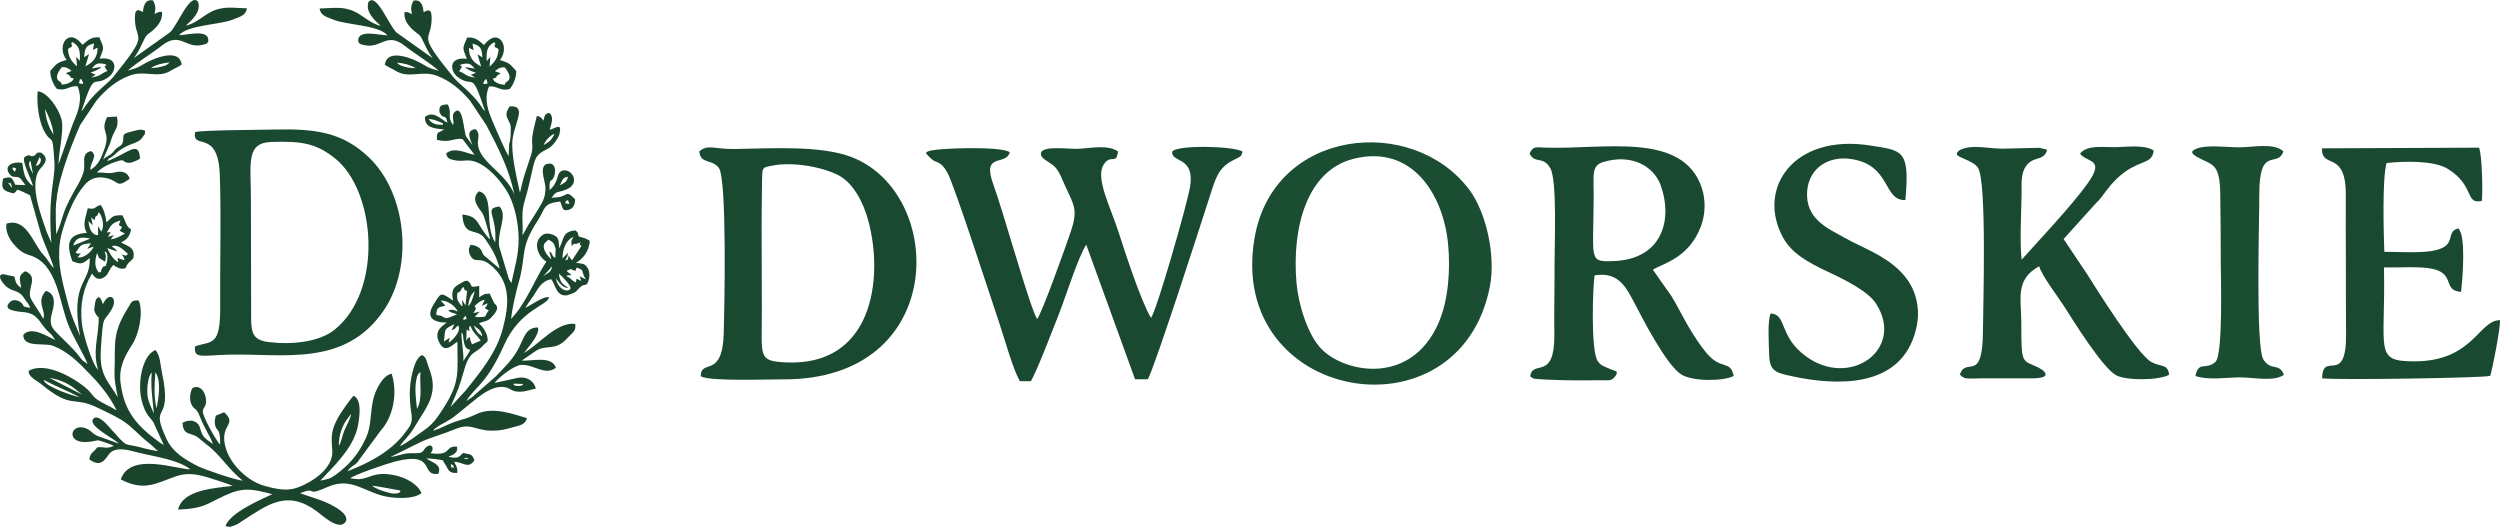
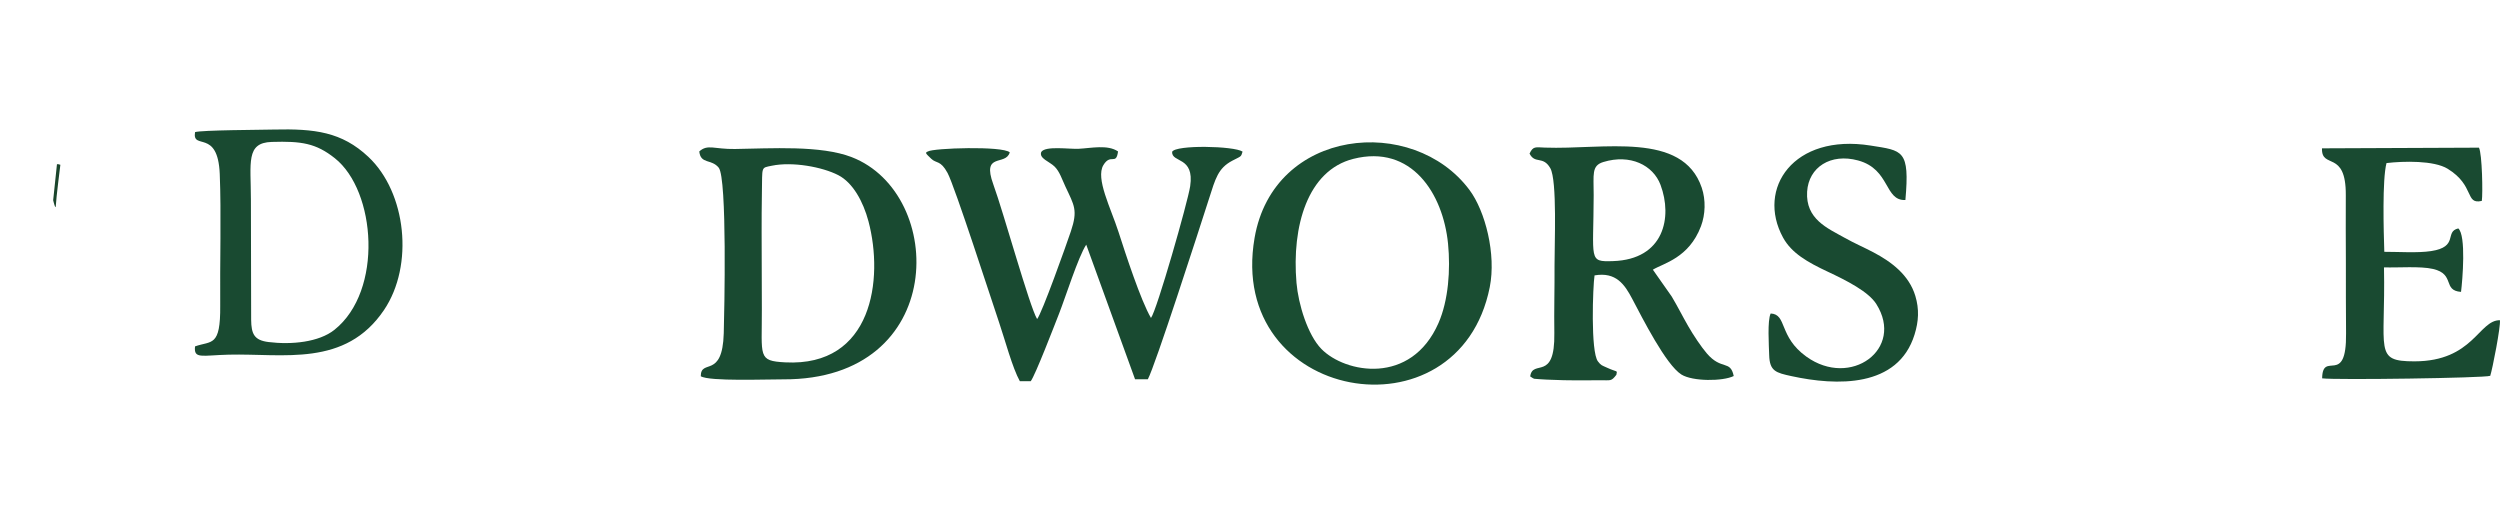
<svg xmlns="http://www.w3.org/2000/svg" xml:space="preserve" width="241.748mm" height="50.957mm" version="1.1" style="shape-rendering:geometricPrecision; text-rendering:geometricPrecision; image-rendering:optimizeQuality; fill-rule:evenodd; clip-rule:evenodd" viewBox="0 0 18517.53 3903.2">
  <defs>
    <style type="text/css">
   
    .fil0 {fill:#194A31}
    .fil2 {fill:#1A452C}
    .fil1 {fill:#1A4D32}
   
  </style>
  </defs>
  <g id="Warstwa_x0020_1">
    <g id="_1561358868464">
      <g>
        <path class="fil0" d="M7479.31 1128.39c-53.96,-48.69 -566.17,-31.83 -605.95,-6.69 -23.51,9.7 -18.13,13.37 24.34,54.21 38.36,36.88 68.43,8.43 120.79,105.05 53.14,98.1 324.54,938.82 382.61,1109.98 42.36,124.83 98.07,334.57 152.91,432.6l80.71 -0.09c33.9,-44.6 174.94,-411.92 210.12,-501.28 46.6,-118.33 141.58,-419.61 200.84,-510.02l361.71 996.97 94.79 -0.17c52.71,-95.62 375.76,-1096.35 453.62,-1338.96 46.91,-146.2 66.04,-224.12 172.15,-279.91 65.96,-34.68 63.97,-25.78 75.77,-67.13 -61.75,-42.31 -496.86,-51.57 -521.76,1.65 -4.2,83.78 167.09,31.05 133.66,254.77 -17.21,115.2 -247.18,920.55 -290.32,975.63 -76.01,-129.53 -189.34,-477.95 -240.13,-635.9 -57.4,-178.51 -171.86,-397.38 -112.39,-496.14 54.46,-90.44 94.51,5.65 108.51,-101.25 -76.65,-52.6 -200.13,-24.15 -291.25,-19.71 -72.43,3.54 -247.11,-23.52 -277.53,23.78 -17.94,48.05 61.78,70.64 99.74,108.88 36.89,37.17 53.07,91.14 79.31,147.28 65.45,140.03 93.24,174 40.37,331.6 -33.87,100.96 -215.3,609.62 -250.06,649.72 -56.51,-94.16 -247.17,-785.46 -324.49,-997.91 -87.51,-240.46 92.42,-132.9 121.92,-236.95z" />
        <path class="fil0" d="M11876.16 1199.95c199.13,-60.7 368.51,23.07 423.4,169.37 90.08,240.06 25.99,552.45 -352.19,564.7 -184.83,5.97 -144.05,-5.74 -143,-487.99 0.33,-154.61 -17.63,-218.83 71.79,-246.09zm728.57 190.22c-142.38,-420.58 -730.73,-280.79 -1161.03,-296.86 -70.87,-2.64 -88.07,-12.05 -114.36,44.59 41.19,79.87 99.13,13.54 153.51,107.49 52.41,90.52 30.57,573.82 31.54,719.73 1.12,167.42 -4.11,335.94 -1.49,502.88 5.71,364 -160.91,187.92 -178.71,320.17 38.71,24.66 14.43,14.66 77.11,21.01 22.37,2.26 57.88,2.81 81.98,3.95 60.34,2.87 118.25,4.01 178.66,4.11 58.91,0.11 120.86,0.36 179.59,-0.54 81.53,-1.26 81.53,10.13 120.94,-40.6 7.41,-37.26 8.86,-16.35 -68.83,-52.42 -40.2,-18.64 -43.84,-15.75 -67.82,-46.88 -55.18,-71.64 -37.58,-557.49 -25.02,-636.92 159.21,-27.61 223.08,67.65 278.4,172.38 76.36,144.55 250.18,489.49 364.48,561.56 83.06,52.39 307.56,51.29 388.02,11.41 -25.24,-122.04 -90.11,-39.55 -199.89,-168.34 -41.68,-48.9 -97.23,-131.45 -137.64,-201.74 -41.7,-72.52 -78.07,-145.66 -121.93,-219.03l-139.53 -198.57c77.79,-47.6 267.57,-85.79 356.51,-322.39 32.54,-86.56 36.45,-193.63 5.52,-284.99z" />
        <path class="fil0" d="M5716.76 1227.53c152.83,-31.7 374,8.75 492.61,69.96 107.3,55.37 184.48,194.77 223.5,342.16 113.14,427.33 30.45,1078.31 -617.11,1044.32 -205.38,-10.78 -171.64,-41.34 -172.79,-394.47 -0.61,-189.26 -1.74,-378.43 -1.61,-567.69 0.07,-97.54 0.09,-195.16 2.01,-292.51 3.94,-199.93 -9.41,-184.61 73.39,-201.78zm591.72 -63.64c-229.58,-88.95 -598.23,-64.27 -865.06,-60.27 -153.74,2.31 -201.38,-38.04 -263.84,18.06 9.75,96.15 90.19,54.01 143.82,120.21 63.48,78.35 41.84,1070.5 37.43,1226.71 -9.65,341.38 -170.06,184.88 -170.24,318.18 60.65,39.46 492.4,22.47 609.88,23.06 1221.25,6.15 1210.41,-1373.84 508.02,-1645.96z" />
        <path class="fil1" d="M9603.1 2094.87c-35.98,-420.23 82.43,-831.91 420.15,-917.97 432.45,-110.19 665.82,257.85 702.41,627.98 19.09,193.09 2.64,420.01 -70.58,587.48 -203.1,464.58 -692.35,372.01 -867.68,192.19 -101,-103.58 -170.66,-330.35 -184.3,-489.68zm1431.48 32.44c48.63,-243.78 -32.78,-563.16 -150.33,-720.6 -418.62,-560.68 -1451.01,-459.8 -1591.61,355.41 -209.4,1214 1512.4,1515.96 1741.95,365.19z" />
-         <path class="fil0" d="M14834.79 1101.15c-103.29,1.46 -231.8,-36.44 -322.03,12.28 -45.91,37.64 -1.45,44.31 62.08,74.76 36.46,18.74 54.14,24.86 75.02,53.24 68.16,92.66 38.74,1038.18 37.82,1210.35 -2.1,396.83 -125.02,184.26 -170.67,322.79 34.68,36.44 45.59,29.7 155,27.78l343.15 0.18c154.81,3.85 139.39,-27.6 132.31,-42.65 -31.32,-34.48 -11.9,-12.19 -49.07,-37.78 -122.82,-57.93 -126.76,-15.76 -126.56,-335.27 0.11,-170.17 -48.49,-317.09 132.74,-414.61 15.6,64.95 136.28,222.22 179.72,289.93 72.29,112.65 288.71,463.47 390.92,517.94 74.36,39.62 313.06,38.48 391.42,-3.98 -9.42,-84.44 -60.23,-55.04 -132.23,-95.03 -103.48,-57.48 -408.02,-542.91 -471.89,-645.41l-177.34 -265.19 240.11 -266.13c33.7,-31.45 43.98,-49.49 73.98,-89.4 196.8,-261.75 339.03,-169.4 353.38,-299.37 -59.4,-43.74 -188.49,-28.85 -274.43,-25.61 -88.12,3.32 -216.18,-21.86 -271.37,47.94 48.73,69.1 191.85,32.42 55.35,222.06 -122.16,169.71 -345.83,404.44 -487.98,563.47 -15.3,-141.35 -1.95,-343.27 -0.44,-490.7 0.72,-69.88 -6.9,-147.28 33.57,-203.26 50.29,-69.57 104.4,-37.49 144.17,-91.57 18.32,-38.41 17.49,-25.06 -45.29,-43.19l-271.43 6.43z" />
        <path class="fil0" d="M18382.81 1488.04c8.05,-50.17 2.77,-348.58 -21.12,-394.35l-1162.72 4.98c-4.88,158.9 178.43,6.89 176.41,346.73 -0.99,167.75 -0.08,335.67 0.56,503.5 0.65,172.97 -0.8,346.52 1.34,519.38 4.96,399.71 -174.31,122.75 -177.09,334.06 100.47,13.3 1203.3,-2.34 1245.11,-18.64 16.18,-48.79 77.98,-365.5 71.78,-411.94 -157.56,-1.88 -197.01,304.44 -633.2,304.67 -303.51,0.16 -213.16,-76.81 -225.64,-696.1 104.66,3.55 267.63,-10.42 363.7,11.85 165.87,38.46 68.15,159.51 206.98,169.8 11.02,-87.23 38.9,-419.04 -20.44,-470.28 -104.63,25.04 6.41,136.36 -201.55,168.08 -98.5,15.02 -242.69,5.06 -346.32,5.34 -4.89,-153.22 -15.92,-534.57 16.25,-657.34 125.42,-14.89 351.49,-20.27 453.17,42.24 203.42,125.05 126.1,267.35 252.77,238.02z" />
        <path class="fil0" d="M13115.49 2321.94c-25.64,50.63 -13.05,238.69 -11.12,308.84 3.26,118.87 50.46,130.22 165.17,155.21 333.65,72.71 788.76,88.28 911.55,-308.01 30.37,-98.02 35.44,-187.31 5.84,-285.85 -46.66,-155.33 -176.44,-252.47 -311.18,-323.46 -71.45,-37.66 -137.23,-65.12 -214.78,-108.59 -123.94,-69.47 -288.14,-137.29 -275.62,-340.76 11.11,-180.33 174.02,-286.39 377.61,-230.81 239.52,65.39 193.39,299.48 350.27,293.01 33.09,-373.15 -19.77,-365.4 -257.32,-403.33 -571.16,-91.21 -847.27,318.13 -649.05,681.23 63.55,116.43 183.77,183.69 331.48,253.08 137.12,64.43 301.07,146.85 359.55,239.6 210.36,333.59 -190.45,625.36 -518.27,389.35 -206.98,-149.01 -141.66,-313.31 -264.13,-319.51z" />
-         <path class="fil1" d="M16586.52 1091.19c-101.31,0.04 -248.33,-22.42 -324.53,13.21 -45.83,21.2 -26.3,41.91 52.31,78.82 84.21,39.54 127.51,50.85 131.12,247.2 3.14,171.25 3.07,346.79 3.72,518.48 0.35,93.09 18.32,677.96 -39.59,731.71 -68.94,64 -125.18,-11.62 -148.07,104.71 100.7,32.13 211.78,11.55 325.05,9.94 99.79,-1.42 256.24,35.3 330.28,-19.16 -34.73,-92.64 -94.39,-23.95 -151.69,-113.21 -59.27,-92.32 -29.64,-1043.09 -30.47,-1216.9 -1.81,-377.47 133.56,-194.9 178.69,-324.3 -69.21,-66.9 -229.8,-30.53 -326.81,-30.5z" />
      </g>
      <g>
        <path class="fil0" d="M2012.77 1051.24c220.92,-6.63 327.31,9.58 467.4,120.7 305.04,241.98 359.81,982.11 -3.36,1271.31 -114.42,91.11 -316.57,111.61 -488.09,90.21 -106.02,-13.24 -127.2,-59.84 -128.44,-164.8l-1.78 -888.92c-0.11,-275.04 -39.23,-422.69 154.28,-428.51zm-568.03 -72.69c-23.14,138.34 168.95,-28.89 182.96,309.76 11.83,286.15 0.64,672.69 3.44,975.16 2.86,309.71 -64.17,258.66 -186.52,302.21 -10.59,95.78 49.67,66.14 250.03,61.26 404.92,-9.88 862.94,95.2 1150.15,-331.32 222.79,-330.87 164.98,-869.47 -116.03,-1133.51 -197.41,-185.48 -398.15,-209.55 -699.6,-202.63 -91.56,2.1 -539.48,4.11 -584.41,19.07z" />
        <g>
          <g>
            <g>
-               <path class="fil2" d="M587.33 605.74c-8.23,31.44 -2.62,0.48 4.78,13.04 8.81,-1.74 43.05,17.82 9.54,-32.66 -12.08,11.03 -3.58,-21.36 -14.32,19.62zm2168.28 2991.47c75.63,9.41 143.8,25.37 206.92,35.6 15.3,16.29 -32.9,34.9 -93.27,13.72 -41.01,-10.94 -85.98,-26.41 -113.65,-49.32zm607.05 -132.34c-27.52,-7.87 -11.54,16.15 -24.74,-26.58 24.28,10.26 13.24,-1.71 24.74,26.58zm71.42 -66.08c21.57,-14.24 22.77,-7.02 37.99,0l-37.99 0zm-924.24 -96.32c-0.87,-70.52 20.41,-140.73 59.2,-194.74l32.93 -42.76c-8.11,40.42 -34.34,84.78 -50.56,121.96 -15.39,35.28 -24.41,90.05 -41.57,115.54zm-1369.75 -239.68c-15.46,-33.08 -45.94,-97 -48.43,-140.79 -2.95,-52.04 3.09,-131.02 32.29,-163.87 -9.07,117.54 6.21,196.68 16.14,304.66zm18.9 -37.21c-20.37,-90.45 -15.12,-175.07 -8.09,-268.44 44.85,62.26 24.32,195.85 8.09,268.44zm1929.62 2.27c-7.08,-67.89 -18.7,-145.51 -4.8,-215.83 8.08,-40.88 13.66,-41.71 30.41,-57.13 -7.61,85.75 18.51,199.96 -25.61,272.96zm716.06 -186.36l70.27 2.5c-2.29,1.55 -0.74,16.48 -41.59,14.61 -35.1,-1.61 -27.7,-12.6 -28.69,-17.1zm-3216.3 99.35c-38.2,-3.63 -252.94,-78.23 -262.63,-122.2 -0.83,-3.78 -3.06,-4.56 -4.55,-6.86 87.85,48.75 180.08,82.92 267.18,129.06zm-223.09 -142.18c152.91,24.8 206.69,103.1 248.69,127.08l-248.69 -127.08zm3067.09 -288.03c16.75,149.53 102.1,5.64 -0.19,163.28 3.19,-74.26 -17.91,-165.55 -13.18,-211.93 14.56,20.92 9.5,14 13.37,48.66zm140.33 -19.64c-31.16,-18.97 -47.06,-39.54 -64.67,-80.23 35.9,27.15 54.82,32.72 64.67,80.23zm-95.04 -37.34c-6.97,-37.7 1.77,-33.27 6.89,-41.36 17.2,52.36 45.35,63.74 75.63,110.79l-63.93 27.54c-11.06,-25.62 -11.83,-18.67 -15.49,-54.84 -2.57,1.5 -5.8,4.08 -7.32,5.09l-11.77 7.97c-31.21,19.28 16.29,11.66 -7.7,2.37l2.52 -70.46 21.17 12.91zm-189.74 75.05c14.73,-90.82 -9.22,-86.17 77.77,-127.38l-21.46 45.05c42.25,-15.76 14.38,-11.05 49.97,-35.56 26.43,44.02 -45.51,110.69 -66.81,124.67 -6.49,-10.53 -4.72,3.59 -0.46,-15.36 5.86,-26.06 0.23,1.76 5.84,-18.54l-44.85 27.12zm151.43 -180.19c14.73,-18.51 13.1,0.98 13.31,1.06 4.63,21.02 4.63,10.48 -20.4,20.41 3.51,-21.79 -8.49,-1.9 7.09,-21.47zm-139.81 -84.85l-35.39 -36.49c50.32,-5.09 109.36,41.84 126.53,79.61 -29.6,-11.36 -48.74,-18.44 -71.03,-6.11 29.16,21.29 34.15,13.08 65.28,27.96 -58.92,22.22 -72.35,35.64 -97.73,21.63 -37.29,-20.57 -10.72,-6.4 -55.46,-17.53 0.57,-58.01 22.3,-56.6 49.29,-63.85 1.61,-0.44 5.32,-1.65 6.68,-2.04 1.47,-0.42 5.96,0.06 7.05,-2.81 1.16,-3.05 5.16,-1.72 4.79,-0.36zm215.1 5.81c14.67,-19.69 45.04,-44.11 75.83,-48.9l-21.38 44.66 42.56 -18.88c-6.47,24.01 -4.56,15.32 -20.59,35.77l30.48 19.09c-42.11,34.84 10.44,53.37 -104.58,46.29l35.22 -38.3c-30.23,5.81 -23.27,7.68 -47.59,7.64 36.97,-35.73 10.43,-44.39 10.05,-47.38zm-126.28 -101.88c1.42,-0.96 8.88,3.13 21.76,-12.07 8.72,-10.29 -1.82,-7.05 19.67,-29.25 25.52,16.8 -7.9,5.74 14.39,22.11 29.15,21.38 -10.58,-3.86 15.5,5.91l-11.92 108.42 -26.1 -42.72c3.86,35.88 4.93,42.83 1.17,50.72 -28.67,-38.58 -43.89,-46.4 -34.48,-103.12zm79 101.71c7.41,-53.66 14.61,-83.17 49.74,-112.42 -15.79,49.29 -22.55,85.62 -49.74,112.42zm651.33 -206.42c21.55,27.64 49.12,72.15 91.82,69.87 -41.84,-29.01 -63.39,-36.61 -70.64,-106.26 12.09,9.64 98.04,92.77 84.77,112.46 -23.16,34.38 -96.41,-3.43 -105.95,-76.07zm91.31 -62.31c31.22,-15.83 10.49,-2.23 52.72,5.49l5.86 -18.05c0.28,-2.87 2.48,-3.65 3.68,-5.51 36.63,13.68 38.48,12.2 45.15,38.17l8.63 25.84c12.04,22.4 3.72,-4.09 11.25,21.46 -17.46,-7.11 -21.42,-10.49 -44.9,-21.75 1.3,2.9 7.66,17.18 8.4,19.46l1.52 11.57c0.11,-0.7 -1,2.25 -1.42,3.42 -23.63,-13.62 -1.78,-2.96 -29.33,-15.27 -15.58,30.29 10.69,-32.22 -3.41,13.22 -2.41,7.78 2.66,1.62 -5.44,13.37 -33.34,-19.66 -33.62,-31.14 -69.43,-48.32 1.78,-0.93 4.75,-1.49 5.77,-1.73 0.98,-0.23 4.4,-1.22 5.58,-1.48 1.19,-0.26 4.45,-0.77 5.71,-1.03 1.27,-0.27 4.6,-0.54 5.78,-0.79 14.37,-2.93 6.06,1.58 15.73,-4.16 -58.87,-40.55 -22.68,-27.77 -21.87,-33.89zm-120.27 -27.89c-5.58,21.67 0.84,6.24 -7.68,24.57 -14.03,30.16 1.28,-6.08 -11.15,17.04l-47.15 32.07 65.97 -73.67zm-3310.97 -33.83c5.92,-43.65 10.08,-33.68 -3.95,-75.75 2,1.78 24.48,-2.47 20.67,54.45 -1.16,17.43 -8.04,40.05 -12.25,52.88 -20.49,6.27 -15.8,-3.29 -28.71,20.36 -15.64,28.65 11.64,11.17 -21.58,28.82 -34.63,-40.37 -31.9,-87.13 -14.12,-145.49l14.07 35.54 45.87 29.19zm3305.15 -17.85c-29.15,-26.04 -72.65,-79.8 -50.53,-117.43 1.1,-1.86 3.06,-4.07 4.33,-5.77l24.6 -22.41c33.8,17.2 41.79,25.53 53.39,67.67l-2.6 68.42c-21.71,-14.12 -23.49,-27.2 -24.11,-28.07 -14.6,-20.56 5.83,-2.86 -21.05,-21.22l15.97 58.79zm-3256.74 -97.01c51.77,-19.11 97.56,38.48 121.3,57.62 -26.39,19.19 -6.71,12.72 -45.77,3.17l13.48 21.5c3.23,6.74 3.73,5.96 4.93,21.47l-46.59 -16c-10.75,17.82 5.64,11.92 0,29.63 -36.57,-18.18 -63.61,-66.92 -79.66,-103.26l72.58 24.5c-18.2,-28.81 -12.27,-14.88 -40.28,-38.63zm-250.83 23.76c23.76,-37.89 37.72,-41.32 99,-45.8 -1.73,1.97 -4.21,4.44 -5.35,5.78l-23.26 35.58 46.49 -16.96c-9.28,32 -70,90.43 -119.1,79.13l25.91 -28.47c-16,1.74 -13.48,2.25 -28.48,0.88l-11.73 -6.18 16.51 -23.96zm3589.87 67.32c-0.05,-69.84 28.22,-141.62 82.31,-159.79 -19.36,31.38 -17.63,25.82 -13.77,67.1 3.75,-3.44 15.49,-15.45 16.4,-15.93 35.57,-18.63 -22.01,5.29 18.08,0l31.23 -11.52c-6.73,16.91 -12.25,14.49 6.63,26.04l-67.59 103.94c-26.77,-7.3 1.25,6.93 -13.27,-9.51l-12.99 -22.22c-14.33,43.45 3.99,21.95 -26.95,35.75 15.5,-33.87 16.31,-16.25 20.52,-56.42l-40.61 42.57zm-3624.22 -95.88c21.26,-63.31 60.13,-66.33 126.33,-51.69l-126.33 51.69zm250.49 -100.19c31.14,-50.62 33.47,-65.74 99.93,-86.53 -14.2,44.74 -19.43,28.18 12.09,49.59l-18.13 27.77 39.22 20.11c-28.15,15.51 -60.08,37.47 -106.36,43.2l25.05 -31.11 -44.07 11.54 20.57 -35.86c-2.22,0.64 -17.59,4.29 -21.44,4.63l-6.86 -3.33zm-90.89 -87.8c8.88,-59.41 12.53,-4.63 29.77,-60.48 29.35,32.4 43.06,106.53 19.09,145.42l-24.12 -41.49 0.02 67.14c-41.76,2.34 -67.69,-44.95 -70.84,-103.88l31.28 31.8 -11.8 -62.38c12.39,14.83 7.49,10.62 26.59,23.87zm3515.07 -119.87c-49.87,-10.8 -21.68,3.05 -27.23,-21.39 25.38,-10.77 15.92,-11.71 27.23,21.39zm-4126.29 -118.47l-32.24 -39.95c35.36,15.33 15.29,-13.72 32.24,39.95zm4056.04 -19.62c21.7,-40.7 18.92,-58.11 61.05,-63.93 -10.43,43.55 -29.4,44.56 -61.05,63.93zm-4053.76 -121.9c4.38,-2.41 -11.8,-18.83 26.86,-3.88 -11.63,34.45 -7.09,28.57 -26.86,3.88zm199.69 -86.98c4.11,6.16 19.1,13.36 4.39,42.82 -7.32,14.65 -17.33,18.04 -31.97,21.42l27.58 -64.24zm-47.72 124.48c-23.48,-42.64 -41.42,-81.19 -19.1,-97.82l19.1 97.82zm3782.3 -214.15c11.36,-32.52 47.26,-71.71 80.7,-84.46 -21.5,46.59 -37.25,59.23 -80.7,84.46zm-744.71 -161.03c-15.45,9.87 23.93,13.48 -35.94,9.43 -31.09,-2.1 -54.88,-16.8 -72.09,-41.08 44.06,0.59 77.13,20.06 108.03,31.65zm-2948.64 -107.12c26.29,52.8 56.74,121.88 62.83,190.01 -34.16,-50.37 -58.2,-115.37 -62.83,-190.01zm3275.38 -199.31c8.23,31.44 2.62,0.48 -4.78,13.04 -8.81,-1.74 -43.05,17.82 -9.54,-32.67 12.08,11.04 3.58,-21.35 14.32,19.62zm40.95 -24c82.63,-30.06 -8.13,9 38.39,-27.39 25.88,-20.25 1.62,13.19 18.25,-13.4l-40.71 -15.25c20.08,-16.74 36.58,-30.07 71.97,-28.24 75.64,91 10.95,107.46 7.38,112.52l-7.38 16.97c-19.3,-2.11 -34.91,-4.27 -52.3,-12.56 -24.75,-11.81 -25.32,-15.49 -35.6,-32.64zm-129.43 -8.26c-73.06,-8.65 -69.15,-28.81 -120.36,-47.81 1.62,-2.73 8.26,-9.99 9.44,-12.01 25.47,-43.63 4.72,-15.94 5.12,-26.37 0.02,-0.53 -23.75,-7.58 20.08,-15.56 48.98,-8.92 59.89,10.59 81.15,35.58l-70.95 -12.17c18.38,20.8 48.54,31.07 80.57,42.59l-37.68 15.74 32.64 20.02zm-442.2 -70.56c-27.31,0.8 -49.73,-2.1 -74.46,-8.55 -43.48,-11.33 -42.5,-12.16 -64.74,-32.44 50.76,4.85 101.22,17.33 139.2,40.99zm394.9 -149.89l35.27 16.76 -9.26 -48.01c58.05,13 70.36,34.81 73.66,102.05l-36.26 -23.59 27.3 90.37c-50.1,-23.63 -91.01,-61.15 -90.72,-137.58zm132.05 97.87c-4.32,-77.91 4.6,-112.17 56.23,-140.08 18.8,31.03 1.67,9.02 2.31,19.61 1.82,30.64 -2.18,6.8 29.48,33.23 -4.99,51.41 -16.69,84.52 -67.27,127.93l5.81 -71.44 -26.55 30.74zm-3172.08 764.09c3.76,-110.59 43.78,-259.4 21.44,-336.34 -23.44,-80.76 -101.6,-196.16 -175.26,-204.23 -9.2,86.36 7.48,215.51 43.68,286.62 64.69,127.08 64.89,-7.45 80.2,243.5 7.39,121.1 -50.24,229.85 -22.9,592.51l-35.62 -83.58c-40.87,-120.37 -121.19,-325.59 -61.47,-444.24 17.07,-33.91 101.22,-85.05 22.84,-139.13 -45.48,-8.54 -27.87,12.77 -57.46,23.32 -33.01,11.78 -14.23,-21.04 -65.6,6.79 -26.23,30.31 46.64,155.93 61.77,217.47 -68.23,-53.39 -67.01,-98.15 -80.06,-172.51 -64.17,-12.89 -142.86,18.92 -93.73,83.16 26.43,34.55 47.18,9.51 77.67,29.43 4.71,3.08 33.44,44.92 39.41,51.76l-74.66 -2.23c-26.45,-56.12 -27.98,-64.07 -90.36,-46.32 -17.67,79.68 2.41,92.78 78.41,110.23 39.93,-25.8 4.81,-37.37 61.29,-15.03l53.44 25.55c1.47,0.85 5.29,6.1 6.34,4.2l79.6 280.57c20.12,67.88 91.63,217.18 94.93,257.86 -28.34,-30.01 -41.64,-63.06 -73.99,-96.77 -78.87,-82.17 -124.55,-279.14 -274.57,-232.63 -12.31,54.56 23.77,119.65 51.08,149.94 31.28,34.69 57.6,65.87 117.53,83.29 212.21,61.66 220.24,354.44 293.28,527.33 39.95,94.57 108.3,203.86 138.72,279.97l-37.85 -27.97c-13.2,-12.98 -14.68,-17.21 -25.49,-31.14 -47.72,-61.5 -104.81,-111.03 -158.73,-165.87 -45.06,-45.83 -66.37,-70.03 -39.68,-162.46 19.97,-69.13 20.6,-135.51 -47.28,-154.8 -78.35,81.29 7.14,153.21 -20.34,207 -18.87,-42.07 -87.81,-132.47 -95.72,-161.55 -19.04,-70.03 62.36,-149.8 -36.64,-191.27 -55.37,31.56 -41.29,58.12 -30.07,122.78 -39.43,-23.9 -40.55,-42.59 -50.79,-83.33l-82.86 -17.43c-47.01,2.94 -13.24,54.01 10.53,79.48 56.25,60.26 99.59,25.84 146.79,101.32 16.78,26.84 34.87,41.96 42.63,67.98 -71.34,-9.34 -35.88,-12.03 -69.91,-40.49 -16.52,-13.82 -55.11,-26.39 -79.49,-2.61 -68.39,66.72 69.05,71.15 111.15,76.64 103.73,13.51 107.92,87.6 176.58,146.88 24.61,21.25 27.58,31.41 47.04,58.53 -50.32,-21.92 -176.41,-108.45 -236.64,-38.18 -0.99,98.77 159.12,56.07 222,81.43 117.85,47.54 189.76,125.74 269.63,207.64 79.33,81.33 147.48,163.83 199.82,270.28 -42.13,-26.5 -117.89,-59.11 -153.33,-87.46 -27.5,-22.01 -34.38,-42.12 -59.32,-65.08 -85.32,-78.53 -308.3,-214.53 -438.43,-140.7 -5.82,43.96 58.95,71.14 90.49,97.23 230.48,190.61 234.48,88.44 411.1,172.18 236.61,112.19 211.03,107.86 353.68,236.87 18.38,16.62 33.96,27.09 52.9,43 17.07,14.35 32.78,32.68 49.88,45.33 -53.29,-5.74 -108.88,-22.94 -157.21,-34.15 -88.73,-20.57 -70.45,-3.38 -125.48,-55.73l-85.65 -95.29c-16.55,-19.47 -81.49,-89.1 -111.29,-54.03 -44.5,52.39 154.69,145.94 189.36,183.87l-146.24 -52.3c-50.86,-14.83 -58.47,-53.01 -115.54,-66.27 -106.51,-24.76 -131.21,136.76 61.37,102.66 54.25,-9.61 35.49,-13.25 90.07,4.39 20.44,6.6 60.47,19.87 72.45,28.96 -63.79,25.38 -57.52,4.27 -122.85,10.13 -28.56,41.99 -48.6,33.37 -58.44,88.63 81.17,60.65 113.53,7.68 143.68,-35.03 47.53,-67.35 157.79,-29.8 221.09,-14.2 134.69,33.2 286.36,50.29 384.42,123.56 -99.28,1.3 -445.78,-130.96 -516.11,74.71 177.25,93.17 267.5,24.67 413.14,-24.4 78.38,-26.41 148.77,-14.56 224.33,7.35 33.41,9.69 166.06,51.9 191.7,64.76 -118.13,16.38 -370.51,24.27 -404.65,175.98 188.76,-7.93 206.13,-39 343.94,-103.19 136.48,-63.58 202.17,-51.31 353.49,-11.08 -87.56,41.67 -308.17,134.04 -346.2,234.53 9.93,5.09 6,5.09 23.8,6.38 38.57,2.79 -3.73,1.9 15.57,-0.54 0.6,-0.08 29.08,-9.48 29.31,-9.57 24.18,-10.13 27.5,-13.93 48.86,-27.78 196.76,-127.69 338.71,-239.14 559.09,-75.98 40,29.62 151.7,134.92 204.07,87.74 34.01,-30.64 1.5,-69.83 -27.91,-92.39 -93.8,-71.92 -217.78,-98.49 -300.24,-129.26 11.08,-4.37 42.18,-16.88 51.99,-18.51 58.85,-9.75 4.63,36.87 153.52,-28.87 177.93,-78.56 278.79,47.79 446.61,74.44 69.82,11.08 194.58,16.59 247.29,-28.87 -30,-67.32 -118.21,-119 -218.57,-135.27 -132.58,-21.49 -158.04,22.69 -236.87,32.36 -23.28,2.85 -48.95,-4.68 -73.86,-6.03 33.45,-27.27 276.67,-110.03 333.88,-124.58 310.89,-79.12 180.07,112.22 320.57,91.04 28.6,-72.48 -51.24,-82.57 -89.44,-114.49 26.34,2.41 64.53,3.88 89.5,8.93 51.5,10.42 22.57,-4.1 45.9,29.05 30.98,44.03 23.84,73.23 92.66,70.48 6.73,-39.59 -10.45,-54.94 -21.1,-82.46 66.53,1.11 105.19,56.95 149.26,-12.55 -23.33,-57.69 -35.34,-36.72 -81.62,-54.25 -19.24,13.6 -23.48,29.43 -48.95,34.52 -20.41,4.08 -42.83,-0.69 -62.34,-4.93 24.1,-13.93 30.87,-8.89 50.15,-27.38 6.3,-6.04 12.36,-15.07 14.81,-22.57l-0.18 -24.87c-94.02,-10.82 -35.12,71.76 -198.8,47.77 28.2,-18.15 21.38,-73.76 -18.94,-52.1 -36.2,19.45 -22.37,46.76 -67.24,51.47 -41.91,4.39 -62.16,-4.35 -113.63,7.38 -37.76,8.6 -52.16,16.05 -94.71,21.28l223.52 -110.51c73.21,-34.07 173.37,-60.62 250.53,-93.7 121.94,-52.28 142.47,7 275.5,9.8 55.25,1.16 101.59,-9.44 149.5,-23.56 50.24,-14.8 99.08,-16.19 110.75,-69.96 -108.58,-31.67 -251.67,-85.73 -372.13,-29.99 -94.98,43.94 -76.97,28.9 -161.1,57.74 -53.37,18.3 -104.96,48.53 -160.09,66.21 12.87,-18.67 0.22,-6.14 20.85,-22 43.65,-33.55 91.69,-46.08 151.98,-97l158.14 -128.16c40.96,-31.11 124.85,-91.59 203.16,-74.84 43.75,9.34 43.92,33.4 108.69,32.72 40.15,-0.43 79.96,-15.52 116.72,-22.98 -15.43,-63.13 -71.8,-90.81 -133.37,-79.72l-172.75 37.91c31.63,-41.16 145.2,-131.78 199.32,-133.95 95.76,-3.84 174.42,83.45 256.14,21.24 -32.52,-90.69 -170.29,-48.73 -254.13,-52.94 29.27,-18.81 70.03,-47.84 99.12,-68.1 83.77,-58.31 146.9,6.17 242.42,-101.53 33.83,-38.15 63.53,-48.01 54.96,-102.04 -135.37,-17.52 -267.72,152.53 -379.24,214.87 30.68,-42.65 115.17,-130.35 104.53,-188.09 -87.28,-3.22 -103.71,72.27 -136.99,139.14 -48.65,97.73 -104.27,146.09 -176.69,223.08l-143.01 124.96c-30.42,29.48 -37.48,32.64 -75.31,57.39 67.67,-109.76 149.73,-123.06 280.3,-415.45 118.51,-265.36 325.81,-292.56 332.22,-353.19 -39.11,-11.16 -136.73,61.24 -175.01,78.46 26.26,-44.89 56.18,-80.32 82.59,-125.15 23.78,-40.37 58.76,-80.53 110.27,-86.45 32.7,47.72 37.94,130.52 118.55,118.16 2.66,-0.41 41.4,-14.8 43.75,-16 23.39,-11.97 20.28,-11.5 32.63,-25.61 43.48,-49.64 52.99,-25.51 69.76,-43.19 21.34,-37.32 24.38,-92.34 -0.41,-123.25 -22.1,-31.66 -39.44,-24.34 -83.47,-32.28 50.67,-24.96 102.14,-89.72 103.1,-163.86 -45.64,-24.02 -28.34,-16.03 -81.29,-31.05 -11.06,-35.99 -0.95,-21.88 -23.84,-45.38 -98.28,9.77 -82.44,57.01 -120.45,133.07 -5.56,-55.01 1.48,-80.05 -44.53,-99.84 -14.58,-6.27 -38.02,-11.15 -53.24,-9.02 -12.54,1.75 -19.44,6.08 -26.31,10.47l-15.99 13.42c-55.06,56.18 -7.98,156.08 44.71,182.76 -87.15,133.14 -150.32,310.66 -261.83,424.99 8.17,-73.71 34.91,-194.51 55.2,-264.42 62.24,-214.48 4.15,-252.67 144,-466.58 58.48,-89.46 33.14,-122.95 163.9,-138.79 19.92,35.26 9.38,75.27 62.22,62.25 36.37,-8.96 47.87,-39.2 49.54,-78.09 -68.98,-74.35 -54.43,-22.62 -130.94,-15.03 -20.11,1.99 -24.38,0.06 -43.56,4.4 37.34,-55.47 36.15,-35.38 102.97,-59.72 124.26,-45.26 39.68,-173.82 -30.68,-138.74 -37.86,18.87 -15.23,77.77 -87.06,140.92 -3.61,-107.11 14.57,-45.1 34.58,-105.07 12.27,-36.77 7.48,-89.96 -32.51,-91.47 -92.6,-3.52 -34.66,127.86 -32.75,173.05 3.79,89.64 -34.87,130.73 -71.22,193.29 -18.08,31.13 -33.8,51.9 -51.79,81.74l-42.73 75.56c-0.69,-1.52 -2.8,4.61 -4.43,6.76 6.88,-110.65 -14.51,-157.91 19,-264.18 21.94,-69.58 36.77,-142.78 53.03,-213.78 23.08,-100.73 28.92,-119.64 114.2,-161.81 27.07,-13.39 50.42,-41.27 67.26,-67.32 8.4,-13.02 17.6,-28.79 21.41,-46.56 16.97,-79.23 -22.99,-42.8 -73.13,-26.61 11.67,-45.16 34.42,-98.76 -4.27,-125.75 -35.2,6.79 -33.3,23.18 -41.69,57.79 -1.69,-2.21 -3.53,-5.32 -4.84,-6.82 -1.28,-1.47 -3.38,-4.74 -5.02,-6.43 -10.69,-11 -13.79,-17.89 -39.52,-22.34 -9.37,40.84 -27.17,105.77 -32.95,150.22 -8.61,66.12 10.21,75.89 -10.47,142.31 -15.41,49.54 -30.61,89.8 -45.3,136.28 -7.17,22.69 -13.54,44.35 -18.6,67.14l-15.18 63.51c-0.42,-1.33 -1.65,5.16 -2.98,7.5 -24.04,-108.07 -55.84,-244.91 -56.74,-355.55 -1.16,-141.47 124.07,-289.9 -18.05,-282.43 -58.33,80.91 5.97,97.82 7.19,157.23 0.46,22.31 -0.17,100.07 -12.19,121.21l-3.35 89.32c-20.37,-23.55 -94.53,-198.75 -112.64,-240.85 -38.33,-89.13 -73.57,-177.97 -33.12,-273.95 65.08,-5.61 82.52,38.65 154.11,18.59 25.21,-29.89 50.32,-88.14 47.53,-133 -50.21,-54.55 -44.22,-57.5 -120.29,-81.26 78.28,-97.75 -12.22,-250.33 -118.12,-111.1 -31.19,-23.92 -55.37,-60.82 -124.82,-55.47 -36.61,87.04 -36.35,70.16 -2.14,157.63 -139.09,-17.76 -124.55,92.04 -69.39,133.73 123.2,93.11 98.46,-67.15 204.42,255.09 -19.08,-17.53 -24.48,-31.83 -37.46,-49.7 -71.9,-98.99 -156.29,-152.11 -197.72,-203.19 -266.33,-328.38 -172.63,-259.42 -161.96,-408.64 7.29,-102.01 -20.16,-94.19 -58.29,-72.37 -4.85,-53.76 -19.47,-94.94 -74.59,-86.72 -20.28,39.78 -20.53,55.73 -12.31,101.19 -20.83,-9.71 -25.89,-18.08 -54.55,-15.81 -8.69,80.73 62.38,134.84 105.48,166.43 29.05,21.29 44.02,96.14 102.53,175.18l-268.34 -190.96c-58.91,-58.91 -147.5,-295.31 -206.4,-225.84 -27.6,76.82 54.65,143.49 89.72,176.5 -66.03,-11 -132.53,-75.51 -189.72,-103.24 -91.08,-44.17 -163.72,-25.91 -262.56,-24.41 8.39,54.64 54.1,62.17 101.05,82.06 96.22,40.75 337.1,39.64 401.93,117.06 -64.02,-1.67 -229.18,-49.69 -216.08,47.95 12.85,14.55 1.37,13 36.99,22.42 132.98,35.18 168.8,-102.1 307.65,7.24 80.28,63.21 172.88,116.06 251.6,184.45 -45.94,-13.83 -65.99,-15.54 -108,-42.18 -60.95,-38.64 -273.85,-136.75 -291.53,-2.16 25.75,18.31 48.38,25.38 78.28,43.85 101.48,62.68 192.3,-5.57 306.58,37.36 104.48,39.24 177.66,105.54 245.31,183.93l122.02 183.07c85.58,163.15 168.18,322.59 207.11,511.75 -36.61,-90.4 -111.25,-153.17 -176.87,-217 -167.76,-163.18 -44.4,-203.87 -110.47,-266.63 -74.81,8.99 -40.91,70.93 -23.81,118.31l-46.02 -63.08c-18.55,-34.06 -22.14,-245.2 -86.84,-180.36 -24.47,24.51 1.13,71.54 -10.07,95.14 -47.41,-64.66 -4.69,-75.99 -37.89,-151.7 -49.54,-1.78 -69.51,9.61 -62.19,58.07 31.1,62.3 43.55,1.16 58.38,76.16 -47.98,-23.66 -103.18,-93.49 -166.48,-42.33 -3.37,79.58 66.76,85.69 142.5,92.48 -42.01,28 -58.65,11.02 -53.42,77.2 97.94,24.18 119.09,-14.61 188.38,-6.62l89.9 117.01c-63.9,-10.41 -148.65,-62.75 -210.86,-9.64 8.95,34.34 20.69,41.77 61.79,49.98 36.84,7.37 59.61,3.55 95.4,1.79 121.12,-5.95 260.48,158.66 309.91,257.85 43.19,86.66 68.82,207.21 70.15,320.65 1.45,124.19 -32,220.27 -53.5,329.48l-17.24 -27.71c-1.11,-2.37 -2.02,-4.8 -3.02,-7.22l-70.91 -237.34c-14.19,-119.28 65.78,-225.58 3.25,-294.59 -122.23,15.48 -16.14,58.9 -31.98,266.08 -83.61,-123.46 -1.61,-349.89 -121.1,-378.53 -67.94,62.01 7.61,128.93 29.27,167.8 14.84,26.64 50.03,158.34 54.42,189.6 -104.4,-106.7 -73.04,-172.15 -206.09,-185.38 9.84,176.15 106.52,91.04 168.05,179.58 43.45,62.52 86.34,128.98 108.42,221.61l-111.31 -94.62c-27.02,-24.3 -10.97,-36.7 -43.09,-62.54 -0.68,-0.55 -27.86,-14.94 -32.72,-15.54 -62.27,-7.65 -17.26,-4.73 -34.87,9.89 -15.76,26.69 1.03,68.03 18.13,84.44 38.47,36.94 63.17,-19.51 158.3,70.6 129.22,122.39 113.37,279.78 69.43,449.06 -47.65,183.54 -168.6,325.63 -275.03,460.01l-113.27 123.1c64.99,-150.33 56.02,-120.4 105,-285.05 41.46,-139.37 81.89,-104.72 144.73,-179.12 9.74,-11.54 19.39,-7.02 26.22,-29.97 -0.53,-53.64 -37.95,-101.59 -65.03,-125.05 37.6,-18.48 59.11,-11.24 89.8,-42.31 76.67,-77.62 34.88,-93.67 23.33,-107.48l-34.04 -71.62c-49.44,3.35 -44.05,7.01 -77.41,28.53l0.64 -84.83c-8.21,0.82 -35.66,5.96 -35.99,5.99l-19.4 -0.87c-27.98,-61.37 -40.28,-48.98 -94.71,-17.75 -43.32,24.86 -59.71,48.38 -43.48,121.43 -94.91,-64.8 -88.2,-61.85 -143.7,26.85 -61.85,98.83 -4.19,135.12 95.74,135.87 -26.05,22.99 -99.3,58.74 -54.91,147.19 42.9,85.47 94.49,18.38 134.78,-5.17 -1.96,215.72 25.97,292.28 -103.3,490.98 -49.72,76.42 -72.69,113.86 -141.66,163.21 -47.14,33.73 -133.96,98.9 -181.55,119.42 33.64,-52.03 66.47,-69.39 109.56,-143.65 66.3,-114.24 158.64,-213.47 128.55,-360.31 -7.05,-34.42 -18.22,-63.64 -29.28,-94.79 -14.97,-42.11 -11.94,-57.69 -43.49,-76.38 -63.23,21.43 -91.37,200.63 -91.56,272.94 -0.17,63.34 2.31,101.91 12.45,165.38 10.32,64.5 -13.46,91.13 -43.39,131.81 -102.14,138.82 -263.09,226.63 -430.74,290.35 27.15,-39.43 47.43,-38.41 72.99,-66l174.25 -236.15c87.37,-95.97 127.83,-269.66 80.01,-420.39 -65.3,13.24 -120.86,116.18 -138.57,199.65 -21.03,99.13 -11.93,189.99 -50.95,274.26 -58.5,126.36 -121.72,197.54 -222.53,272.88 -39.13,29.25 -61.49,36.28 -115.82,45.28l114.74 -122.62c80.23,-92.95 149.41,-181.43 167.97,-309.45 9.68,-66.72 21.2,-170.31 -37.71,-196.6 -18.97,19.35 -97.68,129.75 -116.74,166.38 -45.15,86.76 -50.16,126.76 -40.28,234.6 12.89,140.85 -159.7,247.63 -271.46,283.67 -72.9,23.51 -160.67,2.99 -235.13,-18.61 -119.67,-34.74 -242.05,-151.08 -280.37,-272.3 -58.08,-183.76 92.46,-175.32 -14.22,-271.4l-61.44 24.96c-5.27,23.16 -10.26,35.79 -6.92,61.36 8.47,64.91 40.98,12.67 39.16,153.76 -26.03,-23.78 -111.86,-177.76 -125.48,-229.3 -14.25,-53.91 38.48,-41.62 15.92,-130.43 -11.11,-43.71 -45.22,-83.78 -95.04,-60.14 -20.47,33.09 -24.93,88.69 -7.27,123.43 21.55,42.43 34.43,17.91 62.21,90.18 29.76,77.46 72,137.46 96.8,201.74 -59.44,-41.47 -78.62,-51.02 -95.45,-116.44 -14.02,-54.52 -70.41,-73.33 -130.77,-41.22 5.92,98.33 58.58,68.77 112.82,107.31l62.97 51.6c105.33,77.22 167.93,191.49 271.1,269.19 -46.01,-0.08 -289.28,-84.28 -330.87,-105.61 -91.47,-46.89 -185.44,-100.28 -231.6,-197.3 -138.01,-290.08 48.67,-100.41 -36.74,-497.84 -11.39,-53.03 -11.37,-124.29 -48,-165.98 -98.5,38.62 -134.69,247.16 -101.96,372.57 8.65,33.15 18.72,63.71 33.76,90.64 18.51,33.15 37.99,47.84 53.06,71.54l77.41 169.77 -39.82 -26.5c-155.59,-115.33 -253.72,-219.21 -280.66,-433.39 -15.37,-122.24 37.14,-209.22 87.54,-287.7 46.5,-72.41 81.22,-225.6 50.26,-315.98 -15.27,-9.31 15.47,-11.97 -30.78,-7.35 -27.79,2.78 -31.96,21.39 -44.34,41.2 -48.37,77.48 -87.61,148.1 -100.4,244.24 -7.94,59.75 -3.72,164.1 -6.99,230.64 -3.62,73.66 12.1,134.34 23.95,199.79 -72.23,-120.6 -138.67,-164.1 -125.37,-357.21 18.8,-273.26 15.45,-182.91 80.13,-293.79 51.76,-88.72 -23.64,-135.03 -64.76,-37.56 -1.46,-2.11 -1.98,-5.58 -2.67,-7.23 -8.54,-20.63 -9.64,-35.28 -28.32,-46.4 -20.18,14.7 -24.58,18.5 -30.24,63.72 -4.7,37.59 -6.6,35.05 10.85,65.79 18.22,32.13 21.18,-0.21 18.48,56.12 -6.08,126.9 -44.25,226.35 -3.15,353.84 -43.95,-36.95 -112.76,-266.36 -120.89,-342.43 -15.58,-145.84 10.98,-265.11 75.38,-371.85 21.99,39.57 56.52,56.82 99.77,20.69 22.86,-19.09 29.34,-56.25 58.52,-83.58 16.56,14.94 54.27,34.36 82.72,26.3 33.68,-25.17 0.38,3.96 16.77,-23.79 16.86,-28.54 40.71,-37.79 48.26,-55.12 16.4,-80.21 -45.53,-85.48 -91.12,-114.62 41.29,-19.06 63.21,-41.18 73.98,-95.35 -19.26,-20.15 5.88,6.76 -16.08,-12.29 -20.44,-17.72 -29.46,-59.95 -47.61,-92.74 -79.58,-2.41 -71.25,12.46 -118.57,52.07 -5.19,-48.93 -21.41,-101.19 -42.52,-128.63 -37.87,10.33 -34.29,19.2 -48.36,24.24 -26.89,9.63 -23,-1.59 -48.36,1.23 -12.84,65.71 -42.76,118.41 -5.83,181.26 -151.86,8.31 -149.31,93.93 -107.63,209.89 63.34,24.04 72.32,24.66 128.65,-23.81 6.28,198.94 -145.36,162.56 -71.76,579.27 -16.98,-48.67 -47.48,-110.07 -68.2,-172.84 -20.12,-60.98 -37,-131.59 -52.89,-194.94 -35.14,-140.12 -50.88,-277.78 -6.52,-422.77 39.72,-129.82 87.87,-242.25 158.79,-326.9 36.45,-43.51 86.52,-73.71 171.4,-51.95 88.84,22.78 66.05,75.43 165.4,2.97 -14.89,-50.59 -60.74,-59.42 -108.25,-47.52 -50.06,12.54 -74.73,-0.08 -134.87,0.98 35.4,-36.5 86.85,-62.73 149.38,-82.35 66.05,-20.72 34.45,7.32 84.92,11.01 25.01,1.83 65.71,-18.44 84.88,-31.11 -6.05,-146.62 -97.36,-31.64 -242.83,18.31 19.38,-32.07 4.96,-10.2 37.2,-33.47 23.16,-16.71 10.14,-8.34 30.53,-26.17 95.19,-83.22 159.62,-60.8 195.71,-119.31 23.78,-38.55 10.99,5.51 17.7,-45.91 -34.64,-15.77 -61.02,-3.26 -103.97,6.9 -83.28,19.71 -46.48,30.83 -62.76,81.3 -7.01,21.75 -21.43,24.61 -38.53,37.4 -27.54,20.6 -10.31,9.05 -32.88,33.51 -29.73,32.21 -47.35,25.59 -72.84,55.46 15.79,-47.29 42.56,-90.33 61.21,-153.2 22.34,-75.31 58.29,-77.94 40.74,-166.39l-72.98 4.09c-54.81,114.91 26.37,98.11 -17.11,228.22 -22.5,67.29 -49.88,134.58 -107.58,161.34 2.27,-60.85 59.27,-103.06 5.82,-138.16 -81.38,20.54 -34.68,91 -57.53,161.19 -20.28,62.29 -46.98,99.14 -73.01,146.32 -97.38,176.44 -70.34,183.08 -127.15,308.29 -3.59,-79.6 -4.37,-143.38 -3.35,-194.61 0.7,-35.4 18.71,-316.86 20.07,-323.61zm113.27 -634.76c-82.62,-30.06 8.13,9.01 -38.39,-27.39 -25.88,-20.24 -1.61,13.19 -18.25,-13.4l40.71 -15.24c-20.07,-16.74 -36.58,-30.08 -71.96,-28.25 -75.65,91.01 -10.95,107.46 -7.38,112.52l7.38 16.97c19.3,-2.11 34.91,-4.27 52.3,-12.56 24.74,-11.8 25.32,-15.49 35.59,-32.64zm129.43 -8.26c73.06,-8.64 69.15,-28.81 120.36,-47.8 -1.62,-2.73 -8.26,-10 -9.44,-12.01 -25.47,-43.64 -4.71,-15.95 -5.12,-26.38 -0.02,-0.52 23.75,-7.58 -20.08,-15.56 -48.98,-8.92 -59.89,10.6 -81.15,35.58l70.95 -12.17c-18.38,20.8 -48.55,31.07 -80.57,42.59l37.68 15.74 -32.64 20.02zm442.2 -70.55c27.31,0.79 49.74,-2.11 74.47,-8.55 43.48,-11.34 42.5,-12.16 64.73,-32.44 -50.76,4.84 -101.22,17.33 -139.2,40.99zm-394.9 -149.89l-35.27 16.76 9.26 -48.01c-58.05,13 -70.36,34.81 -73.66,102.04l36.26 -23.59 -27.3 90.37c50.1,-23.63 91.01,-61.15 90.72,-137.57zm-132.05 97.86c4.32,-77.91 -4.6,-112.17 -56.22,-140.07 -18.81,31.02 -1.68,9.01 -2.31,19.6 -1.82,30.64 2.17,6.8 -29.48,33.24 4.98,51.4 16.68,84.51 67.26,127.93l-5.81 -71.43 26.55 30.73zm-157.95 765.6c38.66,-103.28 95.23,-273.56 108.18,-303.66 38.33,-89.12 73.57,-177.97 33.13,-273.95 -65.09,-5.61 -82.53,38.64 -154.11,18.58 -25.22,-29.88 -50.33,-88.13 -47.53,-133 50.2,-54.55 44.22,-57.49 120.28,-81.25 -78.28,-97.76 12.22,-250.34 118.13,-111.11 31.18,-23.91 55.37,-60.82 124.82,-55.47 36.61,87.04 36.35,70.16 2.14,157.63 139.09,-17.76 124.55,92.04 69.39,133.73 -123.2,93.11 -98.46,-67.15 -204.42,255.1 19.08,-17.53 24.48,-31.83 37.46,-49.7 71.9,-98.99 156.29,-152.11 197.72,-203.18 266.32,-328.39 172.62,-259.42 161.95,-408.64 -7.29,-102.01 20.17,-94.19 58.29,-72.37 4.85,-53.75 19.48,-94.93 74.6,-86.71 20.28,39.77 20.52,55.72 12.3,101.18 20.83,-9.71 25.89,-18.08 54.55,-15.8 8.69,80.73 -62.39,134.83 -105.49,166.43 -29.05,21.29 -44.02,96.14 -102.53,175.17l268.34 -190.96c58.91,-58.91 147.51,-295.3 206.4,-225.84 27.6,76.82 -54.65,143.5 -89.72,176.51 66.03,-11.01 132.53,-75.52 189.72,-103.25 91.08,-44.16 163.72,-25.91 262.56,-24.41 -8.39,54.64 -54.1,62.17 -101.04,82.06 -96.23,40.76 -337.11,39.65 -401.94,117.06 64.02,-1.66 229.18,-49.69 216.08,47.96 -12.85,14.54 -1.37,12.99 -36.99,22.41 -132.98,35.18 -168.8,-102.09 -307.65,7.24 -80.28,63.21 -172.88,116.07 -251.6,184.45 45.94,-13.83 65.99,-15.54 108,-42.18 60.95,-38.64 273.85,-136.74 291.53,-2.16 -25.74,18.32 -48.38,25.39 -78.28,43.86 -101.49,62.67 -192.3,-5.57 -306.59,37.36 -104.48,39.24 -177.66,105.55 -245.31,183.94l-122.02 183.06c-83.61,193.5 -174.22,431.44 -180.42,613.54l20.07 -323.61z" />
-             </g>
+               </g>
            <path class="fil2" d="M433.12 1216.5l14.07 4.03c0,0 -32.22,255.72 -33.35,300.27 -1.13,44.56 -20,-37.79 -20,-37.79l28.13 -266.98 11.15 0.46z" />
          </g>
        </g>
      </g>
    </g>
  </g>
</svg>